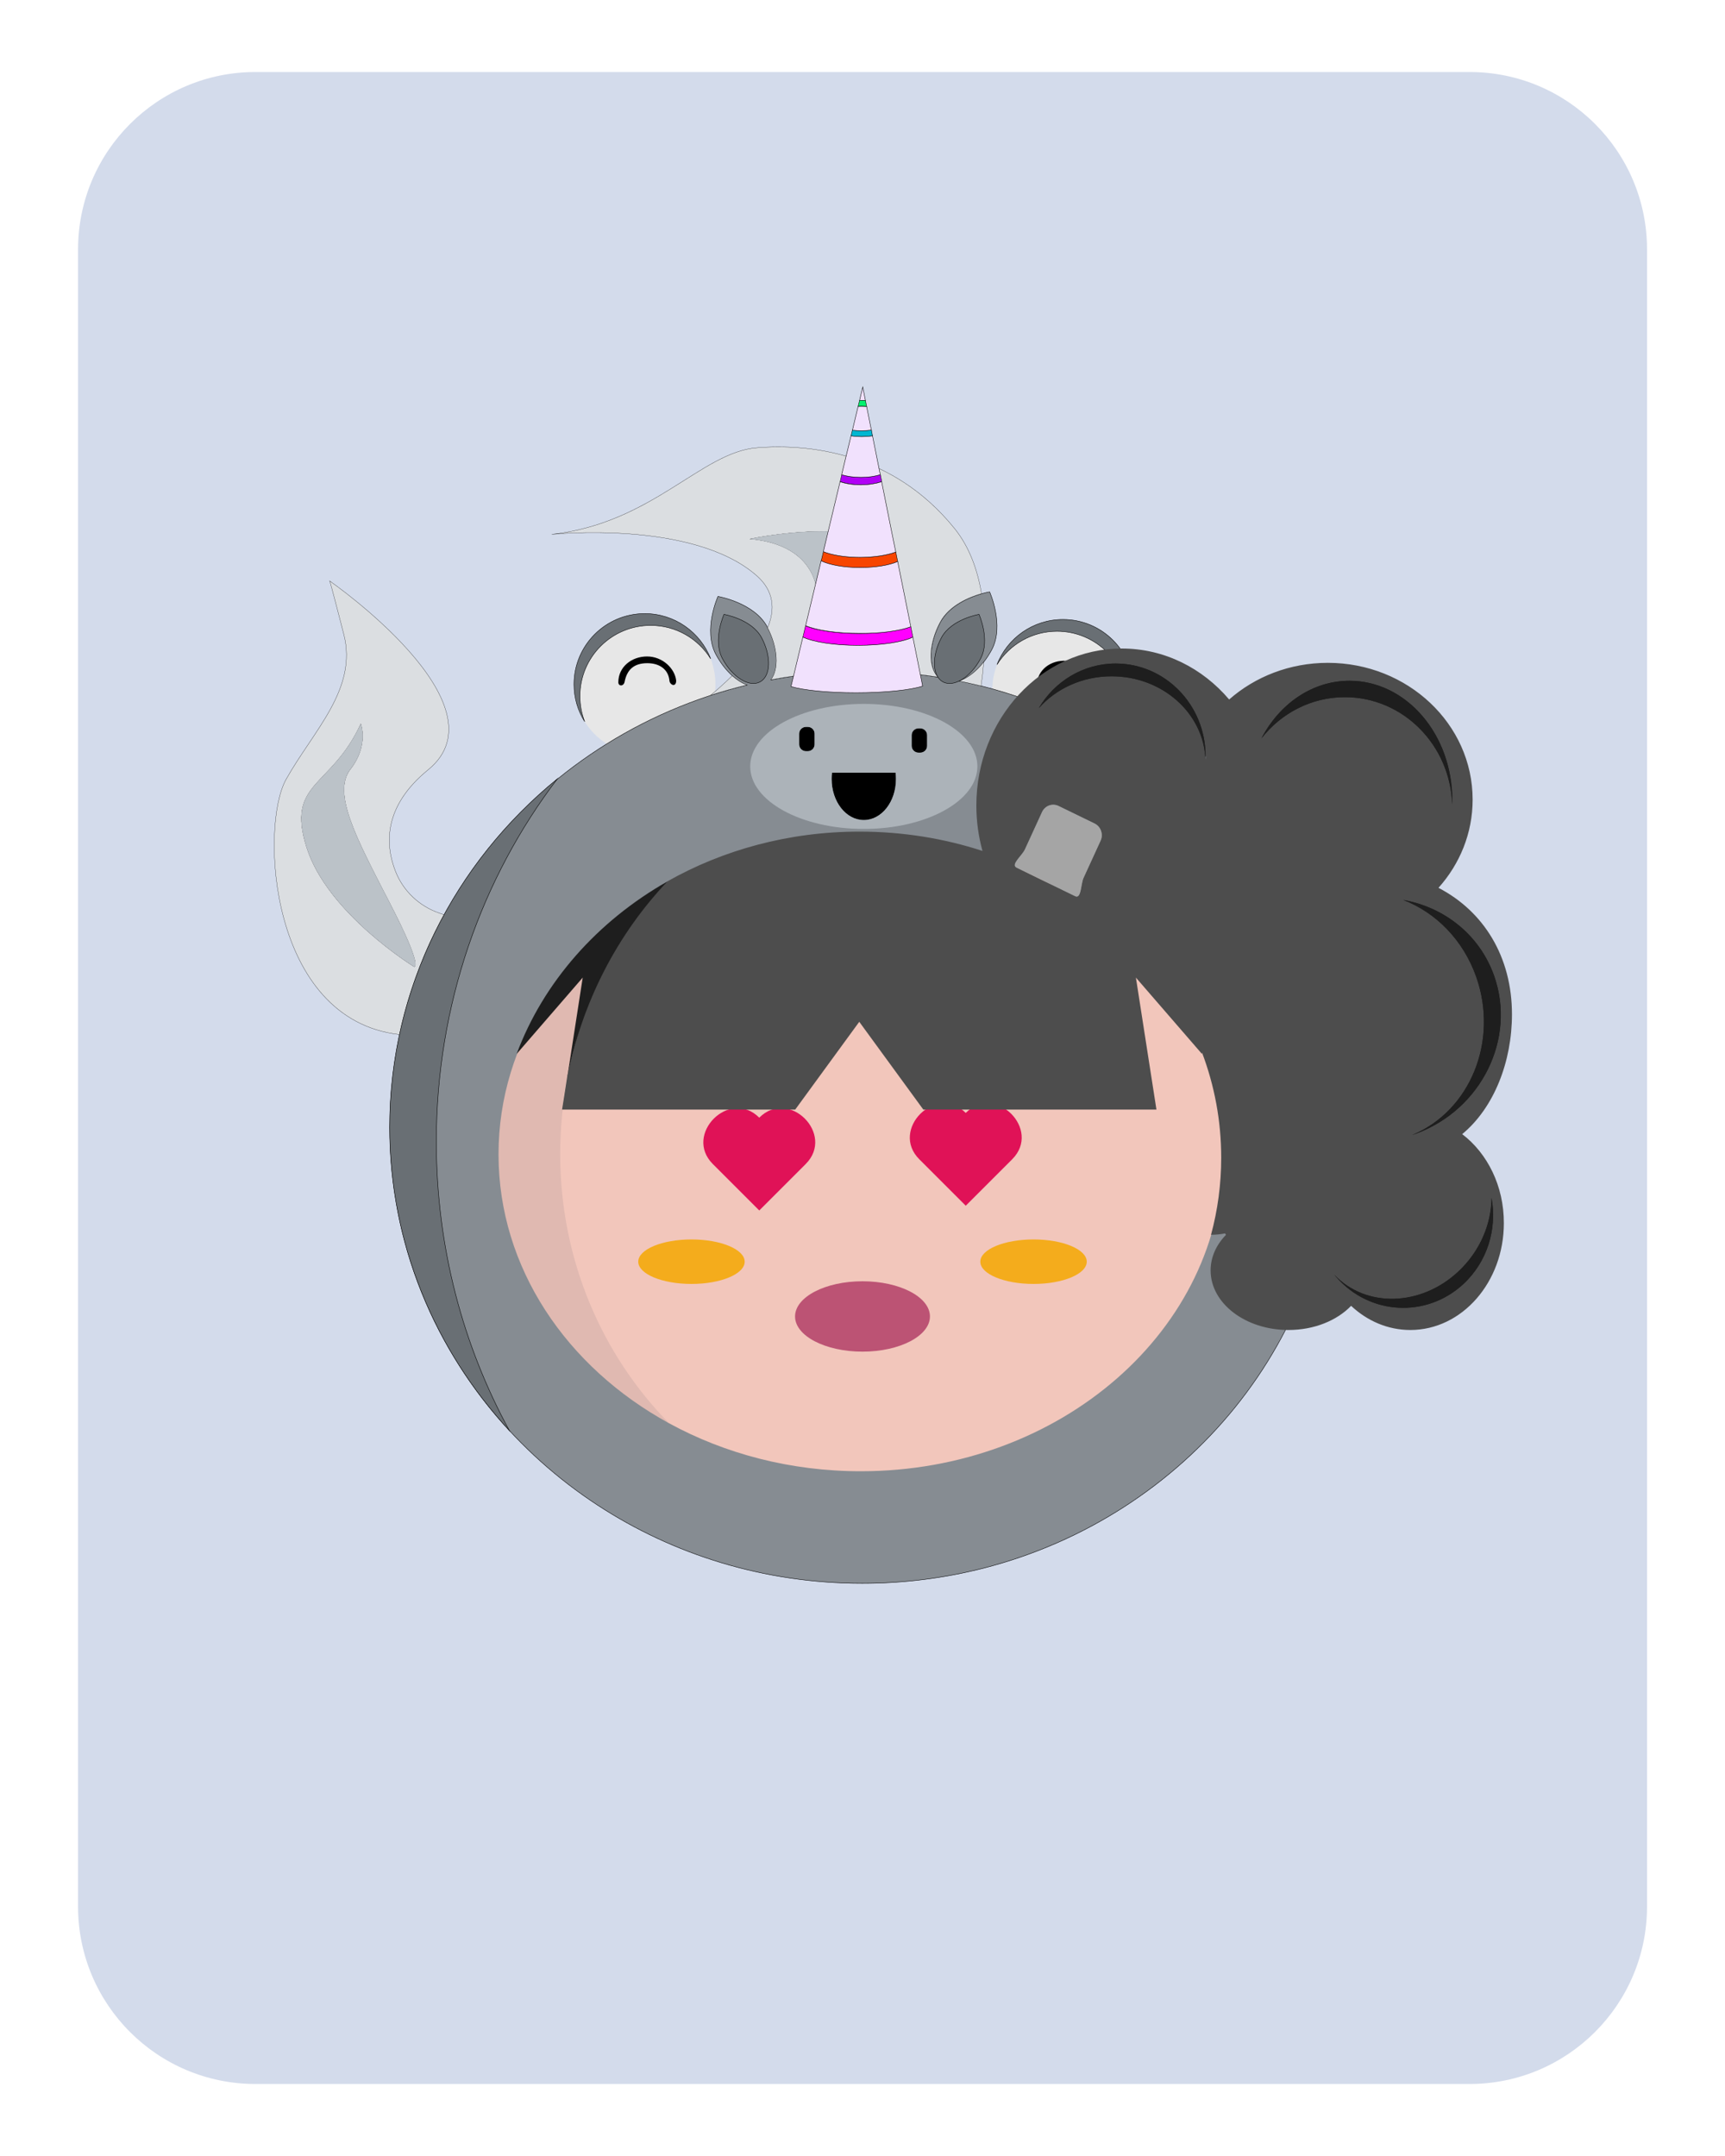
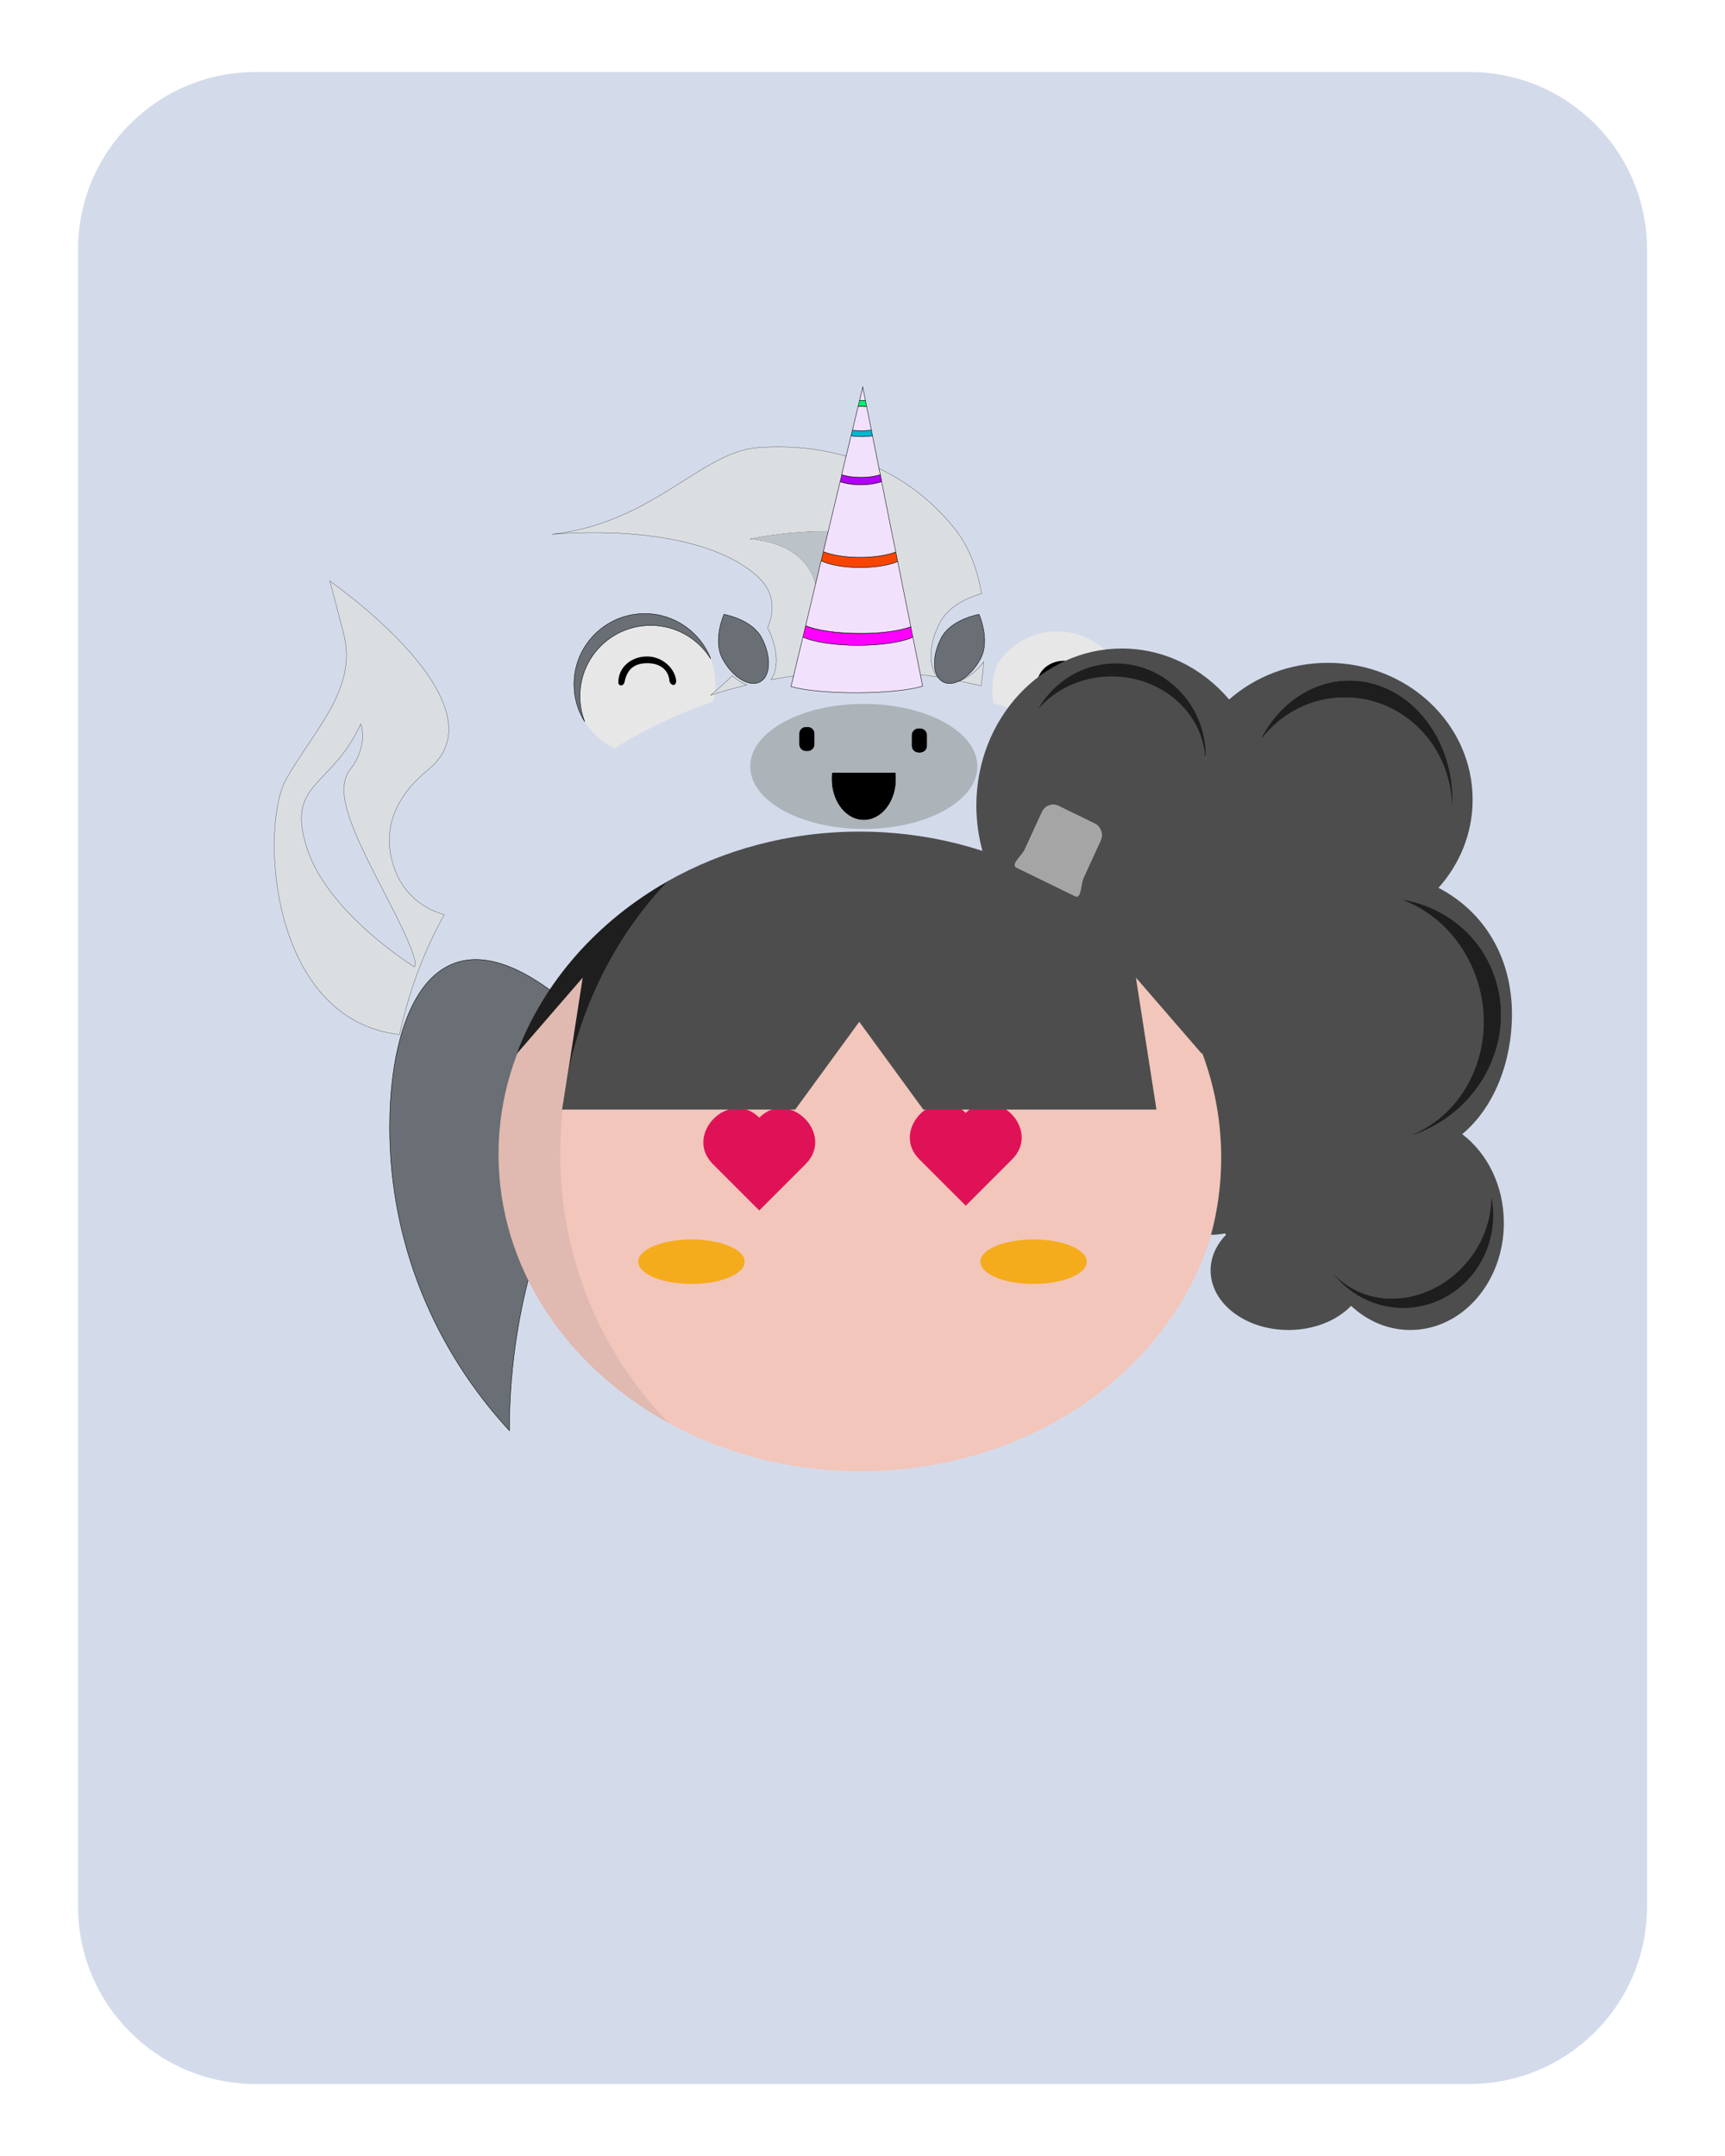
<svg xmlns="http://www.w3.org/2000/svg" xmlns:xlink="http://www.w3.org/1999/xlink" version="1.1" id="tradesquads" x="0px" y="0px" viewBox="0 0 2000 2500" style="enable-background:new 0 0 2000 2500;" xml:space="preserve">
  <defs>
    <g id="card-0">;
<style type="text/css">#costume-face-lighter {fill:#ACB3B9;}
#costume-face-lighter path, #costume-face-lighter polygon {fill:#ACB3B9;}

#costume-crest {fill:#DBDEE1;}
#costume-crest path, #costume-crest polygon  {fill:#DBDEE1;}

#costume-body{fill:#868C92;}
#costume-body path, #costume-body polygon {fill:#868C92;}

#shadows {fill:#696F74;}
#shadows path, #shadows polygon {fill:#696F74;}

#costume-mouth{fill:#ACB3B9;}
#costume-mouth path, #costume-mouth polygon {fill:#ACB3B9;}
#costume-mouth-eyes, #costume-mouth-eyes path, #costume-mouth-eyes polygon {fill:#000000;} /* customizzazione costume 5*/

#costume-crest-shadows {fill:#BBC2C8;}
#costume-crest-shadows path, #costume-crest-shadows polygon  {fill:#BBC2C8;}

#shadows-darker {fill:#4D5258;}
#shadows-darker path, #shadows-darker polygon {fill:#4D5258;}

#costume-stripes {fill:#4D5258;}
#costume-stripes path, #costume-stripes polygon {fill:#4D5258;}

#shadows-stripes {fill:#1A1F24;}
#shadows-stripes path, #shadows-stripes polygon  {fill:#1A1F24;}

#costume-eyes-thin #left {fill:#000000;}
#costume-eyes-thin #left path, #costume-eyes-thin polygon {fill:#000000;}

#costume-eyes-thin #right {fill:#000000;}
#costume-eyes-thin #right path, #costume-eyes-thin polygon {fill:#000000;}

#costume-bear-eyes ellipse {COLOR_COSTUME_BEAR_EYES}

#costume-eyes #left {fill:#FFFFFF;}
#costume-eyes #left path, #costume-eyes polygon {fill:#FFFFFF;}

#costume-eyes #right {fill:#FFFFFF;}
#costume-eyes #rigth path, #costume-eyes #rigth polygon {fill:#FFFFFF;}

#card-background {fill:#D3DBEB;}
#card-background path, #card-background polygon {fill:#D3DBEB;}
	.card-0-st0{fill:none;}
</style>
      <g id="card-background">
        <path class="card-0-st0" d="M1703.8,2416.5H296.2c-113.6,0-205.7-92.1-205.7-205.7V289.2c0-113.6,92.1-205.7,205.7-205.7h1407.7   c113.6,0,205.7,92.1,205.7,205.7v1921.7C1909.5,2324.4,1817.4,2416.5,1703.8,2416.5z" />
      </g>
    </g>
  </defs>
  <defs>
    <g id="costume-9">;
<style type="text/css">
	.costume-9-st0{fill:#E7E7E7;}
	.costume-9-st1{fill:#4D4D4D;}
	.costume-9-st2{fill:none;stroke:#000000;stroke-width:0.5;stroke-miterlimit:10;}
	.costume-9-st3{fill:#C2EAEF;stroke:#000000;stroke-width:0.25;stroke-miterlimit:10;}
	.costume-9-st4{fill:#92CACE;}
	.costume-9-st5{fill:#F1E1FD;stroke:#000000;stroke-width:0.5;stroke-miterlimit:10;}
	.costume-9-st6{fill:#00F16E;stroke:#000000;stroke-width:0.5;stroke-miterlimit:10;}
	.costume-9-st7{fill:#00B6D1;stroke:#000000;stroke-width:0.5;stroke-miterlimit:10;}
	.costume-9-st8{fill:#B100F5;stroke:#000000;stroke-width:0.5;stroke-miterlimit:10;}
	.costume-9-st9{fill:#F74500;stroke:#000000;stroke-width:0.5;stroke-miterlimit:10;}
	.costume-9-st10{fill:#FF00FF;stroke:#000000;stroke-width:0.5;stroke-miterlimit:10;}
	.costume-9-st11{fill:#DF6898;}
	.costume-9-st12{fill:#CA4A74;}
	.costume-9-st13{fill:#F8C9DA;}
</style>
      <g id="costume-eyes-thin">
        <path class="costume-9-st0" d="M754.4,725.2c-45.3,0-82,36.7-82,82c0,10.4,2,20.4,5.5,29.6c8.3,13.3,20.4,24.1,34.7,30.9   c6.7-4.2,13.6-8.3,20.5-12.2c27.6-15.6,56.8-28.9,87.2-39.7c2.2-0.8,4.5-1.6,6.7-2.3c1.6-6.4,2.5-13.1,2.5-20   c0-10.4-2-20.4-5.5-29.6C809.5,740.7,783.7,725.2,754.4,725.2z" />
        <path class="costume-9-st0" d="M1225.6,732.1c-29.4,0-55.1,15.4-69.6,38.7c-3.6,9.2-5.5,19.1-5.5,29.6c0,5.1,0.5,10.1,1.4,14.9   c43.7,13.4,85.1,32,123.3,55c10.9-6.7,20.1-15.8,26.9-26.7c3.6-9.2,5.5-19.1,5.5-29.6C1307.5,768.8,1270.8,732.1,1225.6,732.1z" />
        <path id="left" class="costume-9-st1" d="M750.5,769c14.6,0,24.6,7.5,25.7,20.6c0.3,2.8,3.5,5.6,5.8,4.4c1.9-1,2.1-4,1.9-5.3   c-1.7-13.7-15.8-27.5-33.7-27.5c-17.9,0-33.3,12.1-33.3,30c0,2.6,1.9,3.7,3.3,3.6c2-0.2,3.5-1.9,3.9-3.8   C726.8,776.7,734.8,769,750.5,769z" />
        <path id="right" class="costume-9-st1" d="M1238.5,774.3c14.5,2.1,23.2,11.1,22.5,24.1c-0.2,2.9,2.6,6.1,5.1,5.2c2-0.7,2.6-3.7,2.7-4.9   c0.3-13.8-11.6-29.5-29.3-32.1c-17.7-2.6-34.7,7.2-37.3,24.9c-0.4,2.5,1.4,4,2.7,4c2,0.1,3.8-1.3,4.4-3.2   C1213.9,778.5,1223,772.1,1238.5,774.3z" />
      </g>
-       <path id="costume-body" class="costume-9-st2" d="M1288.9,858.3c-23-13.8-47.1-26.1-72.2-36.6c-16.6-6.9-33.7-13.1-51.1-18.5  c-5-1.5-10-3-15-4.4c-4.3-1.2-8.6-2.3-13-3.4c-0.4-0.1-0.8-0.2-1.2-0.3c-8-2-16.1-3.8-24.2-5.4c9.7-3.3,19.8-11.1,28.5-22.2  c3.3-4.2,6.3-8.9,9.1-14c15.1-28.3-2.4-67.2-2.4-67.2s-3.7,0.6-9.2,2.2c-13.3,3.8-37.3,13.2-48,33.2c-13.5,25.2-14.1,51.8-2.5,63.6  c-8.7-1.4-17.4-2.5-26.1-3.5c-0.8-0.1-1.6-0.2-2.4-0.2c-7.3-0.8-14.7-1.4-22.1-1.9c-12.4-0.8-24.9-1.2-37.5-1.2  c-16.5,0-32.8,0.7-48.9,2.1c-8.1,0.7-16.1,1.5-24,2.6c-0.9,0.1-1.7,0.2-2.6,0.3c-10.1,1.4-20.2,3-30.1,4.9  c9.5-12.4,8.4-36.8-3.8-60.2c-0.2-0.4-0.4-0.8-0.6-1.2c-15.1-28.3-57.2-35.4-57.2-35.4s-17.5,38.9-2.4,67.2  c5.4,10,12,18.5,19.2,24.9c5.5,4.9,11.3,8.6,16.9,10.7c-14.2,3.4-28.1,7.4-41.8,11.8c-2.2,0.7-4.3,1.4-6.5,2.2  c-2.3,0.8-4.5,1.5-6.7,2.3c-30.4,10.8-59.6,24.1-87.2,39.7c-6.9,3.9-13.8,8-20.5,12.2c-26.2,16.3-50.9,34.7-73.8,55  c-46.2,40.9-85.1,89.3-114.6,143.3c-13.9,25.4-25.7,52.1-35.3,79.8c-6.6,19.2-12.1,39-16.4,59.1c-7.4,34.7-11.3,70.6-11.3,107.5  c0,27.1,2.1,53.6,6.2,79.6c10.7,68.7,35.1,133,70.5,190.3c12.4,20.1,26.1,39.4,41.1,57.7c35,42.7,76.6,80.1,123.5,110.7  c87.4,57.1,192.9,90.4,306.4,90.4c48.8,0,96-6.2,141-17.7c234.1-60.1,406.6-266.1,406.6-511C1547,1117.8,1443.9,951.6,1288.9,858.3z  " />
      <g id="costume-crest">
        <path class="costume-9-st3" d="M382.3,673.7C382.3,673.7,382.3,673.7,382.3,673.7C382.3,673.7,382.3,673.7,382.3,673.7z" />
        <path class="costume-9-st3" d="M496.4,892.6c92.4-75.3-113-218.1-114.1-218.9c0.1,0.2,1.5,4.1,16.3,61.8c16.3,63.5-35.2,111.6-66.9,168.2   c-30.5,54.4-19.8,278.9,131.5,295.9c4.3-20.2,9.8-39.9,16.4-59.1c9.5-27.7,21.3-54.4,35.3-79.8l-5.8-2c-23-8-41.6-25.5-50.5-48.2   C446.5,979.8,444.1,935.2,496.4,892.6z M451.8,1047.1c39.5,76.4,28.3,73.8,28.3,73.8s-100.4-61.8-124.5-138.2S384,914,418.3,839.4   c0,0,9.4,24.9-12,52.4C384.9,919.2,412.3,970.7,451.8,1047.1z" />
        <path class="costume-9-st3" d="M1112.1,789.7c8.1,1.6,16.2,3.5,24.2,5.4c0.4,0.1,0.8,0.2,1.2,0.3c1.2-8.7,2.3-18.1,3.1-27.9   C1132,778.6,1121.8,786.4,1112.1,789.7z" />
        <path class="costume-9-st3" d="M1106.7,612.8c-72.1-89.3-170.4-98.3-229.2-93.6c-64.4,5.1-121,87.5-237.8,100.4c0,0,163.9-17.2,237.8,48.1   c19.9,17.6,21.4,38.7,12.5,60.3c12.1,23.4,13.2,47.8,3.8,60.2c10-1.9,20-3.5,30.1-4.9c0.9-0.1,1.7-0.2,2.6-0.3c8-1,16-1.9,24-2.6   c16.1-1.4,32.4-2.1,48.9-2.1c12.6,0,25.1,0.4,37.5,1.2c7.4,0.5,14.8,1.1,22.1,1.9c0.8,0.1,1.6,0.2,2.4,0.2c8.8,1,17.5,2.1,26.1,3.5   c-11.6-11.8-11-38.3,2.5-63.6c10.7-20,34.7-29.4,48-33.2C1133.4,660.8,1123.9,634.1,1106.7,612.8z M947.5,689.9c0,0,2-57.8-77.7-65   c0,0,54.9-11.6,105.2-8c50.2,3.6,65.6,81.7,65.6,81.7L947.5,689.9z" />
        <path class="costume-9-st3" d="M824,806.1c13.7-4.5,27.7-8.4,41.8-11.8c-5.6-2.2-11.4-5.8-16.9-10.7C841,791.4,832.5,799,824,806.1z" />
      </g>
      <g id="costume-crest-shadows">
        <path class="costume-9-st4" d="M1040.6,698.6c0,0-15.4-78.1-65.6-81.7c-50.2-3.6-105.2,8-105.2,8c79.7,7.2,77.7,65,77.7,65L1040.6,698.6z" />
-         <path class="costume-9-st4" d="M406.3,891.7c21.5-27.5,12-52.4,12-52.4c-34.3,74.7-86.7,66.9-62.7,143.3c24,76.4,124.5,138.2,124.5,138.2   s11.2,2.6-28.3-73.8C412.3,970.7,384.9,919.2,406.3,891.7z" />
      </g>
      <g id="shadows">
        <path class="costume-9-st2" d="M747.5,711.5c-45.3,0-82,36.7-82,82c0,15.9,4.5,30.7,12.4,43.3c-3.6-9.2-5.5-19.1-5.5-29.6   c0-45.3,36.7-82,82-82c29.4,0,55.1,15.4,69.6,38.7C812.1,733.2,782.3,711.5,747.5,711.5z" />
-         <path class="costume-9-st2" d="M1314.4,800.3c0-45.3-36.7-82-82-82c-34.8,0-64.6,21.7-76.5,52.4c14.5-23.2,40.2-38.7,69.6-38.7   c45.3,0,82,36.7,82,82c0,10.4-2,20.4-5.5,29.6C1309.9,831.1,1314.4,816.2,1314.4,800.3z" />
        <path class="costume-9-st2" d="M839.4,712.4c0,0-13.3,29.6-1.8,51.3c11.5,21.6,31.1,33.7,43.6,27s13.3-29.6,1.8-51.3   C871.4,717.8,839.4,712.4,839.4,712.4z" />
        <path class="costume-9-st2" d="M1091.5,739.4c-11.5,21.6-10.7,44.6,1.8,51.3c12.5,6.7,32.1-5.4,43.6-27c11.5-21.6-1.8-51.3-1.8-51.3   S1103,717.8,1091.5,739.4z" />
-         <path class="costume-9-st2" d="M451.8,1307.1c0,135.1,52.5,258.3,138.8,351.8c-53.9-98.6-84.7-213-84.7-335c0-159.2,52.5-305.6,140.3-420.8   C527.3,1000.1,451.8,1145.1,451.8,1307.1z" />
+         <path class="costume-9-st2" d="M451.8,1307.1c0,135.1,52.5,258.3,138.8,351.8c0-159.2,52.5-305.6,140.3-420.8   C527.3,1000.1,451.8,1145.1,451.8,1307.1z" />
      </g>
      <g id="costume-horn">
        <path class="costume-9-st5" d="M1003.4,464.4l-3.1-15.6l-3.7,15.5c0.8,0,1.6,0,2.4,0C1000.5,464.3,1001.9,464.3,1003.4,464.4z" />
        <path class="costume-9-st6" d="M1004.8,471.3l-1.4-6.9c-1.4-0.1-2.9-0.1-4.4-0.1c-0.8,0-1.6,0-2.4,0l-1.7,6.9c1.3-0.1,2.7-0.1,4.1-0.1   C1000.9,471.2,1002.9,471.2,1004.8,471.3z" />
        <path class="costume-9-st7" d="M1011.6,505.4l-1.3-6.7c-3.6,0.5-7.4,0.7-11.3,0.7c-3.7,0-7.3-0.2-10.7-0.6l-1.6,6.7c3.9,0.6,8,0.9,12.3,0.9   C1003.4,506.3,1007.6,506,1011.6,505.4z" />
        <path class="costume-9-st5" d="M1010.3,498.8l-5.5-27.4c-1.9-0.1-3.8-0.2-5.8-0.2c-1.4,0-2.7,0-4.1,0.1l-6.6,27.6c3.4,0.4,7,0.6,10.7,0.6   C1002.9,499.5,1006.7,499.2,1010.3,498.8z" />
        <path class="costume-9-st8" d="M1022.3,558.5l-1.6-8.1c-6.4,1.9-14.2,3.1-22.5,3.1c-8.2,0-15.8-1.1-22.2-3l-1.9,8c6.7,2.2,15,3.6,24.1,3.6   C1007.2,562.1,1015.5,560.8,1022.3,558.5z" />
        <path class="costume-9-st5" d="M1020.6,550.5l-4.3-21.6l-1.8-9l-2.9-14.5c-4,0.6-8.2,0.9-12.6,0.9c-4.3,0-8.4-0.3-12.3-0.9l-3.4,14.1l-2.2,9   l-5.3,22c6.3,1.9,14,3,22.2,3C1006.5,553.6,1014.2,552.4,1020.6,550.5z" />
        <path class="costume-9-st9" d="M1040.8,651.2l-2.2-11.1c-10,3.8-24.8,6.1-41.3,6.1c-17.3,0-32.6-2.6-42.6-6.6l-2.6,10.9   c9.8,4.7,26.4,7.8,45.2,7.8C1015.1,658.3,1030.9,655.5,1040.8,651.2z" />
        <path class="costume-9-st5" d="M1038.6,640.1l-2.4-11.7l-2.6-12.8l-11.4-57c-6.7,2.2-15.1,3.6-24.1,3.6c-9.1,0-17.4-1.3-24.1-3.6l-13.7,57.2   l-3.1,13l-2.6,10.9c10,4,25.4,6.6,42.6,6.6C1013.8,646.2,1028.6,643.9,1038.6,640.1z" />
        <path class="costume-9-st10" d="M1058.4,738.8l-2.4-12c-12.9,4.7-34.7,7.8-59.6,7.8c-26.8,0-50.1-3.6-62.4-8.9l-3.1,13.1   c11.9,5.7,36,9.6,63.8,9.6C1022.4,748.4,1046.5,744.5,1058.4,738.8z" />
        <path class="costume-9-st5" d="M1056,726.8l-1.1-5.6l-3.1-15.4l-11-54.7c-9.9,4.3-25.8,7-43.6,7c-18.8,0-35.4-3.1-45.2-7.8l-13.4,56.2   l-3.4,14.3l-1.1,4.7c12.3,5.3,35.6,8.9,62.4,8.9C1021.3,734.7,1043.1,731.5,1056,726.8z" />
        <path class="costume-9-st5" d="M1067.2,782.8l-8.8-44c-11.9,5.7-36,9.5-63.7,9.5c-27.8,0-51.9-3.9-63.8-9.6l-10.4,43.3l-3.4,14.1   c14.6,4.3,42.9,7.2,75.4,7.2c34,0,63.3-3.2,77.2-7.7L1067.2,782.8z" />
      </g>
      <g id="costume-mouth-eyes">
        <path class="costume-9-st11" d="M936.5,842.8h-2.1c-4.4,0-7.9,3.6-7.9,7.9v12.4c0,4.4,3.6,7.9,7.9,7.9h2.1c4.4,0,7.9-3.6,7.9-7.9v-12.4   C944.5,846.4,940.9,842.8,936.5,842.8z" />
        <path class="costume-9-st11" d="M1067,844.5h-2.1c-4.4,0-7.9,3.6-7.9,7.9v12.4c0,4.4,3.6,7.9,7.9,7.9h2.1c4.4,0,7.9-3.6,7.9-7.9v-12.4   C1074.9,848.1,1071.4,844.5,1067,844.5z" />
        <path class="costume-9-st12" d="M964.6,896c-0.3,2.4-0.4,4.8-0.4,7.3c0,26.3,16.7,47.6,37.3,47.6s37.3-21.3,37.3-47.6c0-2.5-0.1-4.9-0.4-7.3   H964.6z" />
      </g>
      <g id="costume-mouth">
        <path class="costume-9-st13" d="M1001.5,816.2c-72.8,0-131.7,32.5-131.7,72.5c0,40.1,59,72.5,131.7,72.5s131.7-32.5,131.7-72.5   C1133.3,848.7,1074.3,816.2,1001.5,816.2z M944.5,863.2c0,4.4-3.6,7.9-7.9,7.9h-2.1c-4.4,0-7.9-3.6-7.9-7.9v-12.4   c0-4.4,3.6-7.9,7.9-7.9h2.1c4.4,0,7.9,3.6,7.9,7.9V863.2z M1001.5,950.9c-20.6,0-37.3-21.3-37.3-47.6c0-2.5,0.1-4.9,0.4-7.3h73.8   c0.3,2.4,0.4,4.8,0.4,7.3C1038.9,929.6,1022.2,950.9,1001.5,950.9z M1074.9,864.9c0,4.4-3.6,7.9-7.9,7.9h-2.1   c-4.4,0-7.9-3.6-7.9-7.9v-12.4c0-4.4,3.6-7.9,7.9-7.9h2.1c4.4,0,7.9,3.6,7.9,7.9V864.9z" />
      </g>
    </g>
  </defs>
  <defs>
    <g id="face-2">;
<style type="text/css">
	.face-2-st0{fill:#F2C6BB;}
	.face-2-st1{fill:#E0B9B1;}
</style>
      <g>
        <path class="face-2-st0" d="M998,971c-82,0-158.6,20.6-223.2,56.2c0,0-0.1,0.1-0.1,0.1v0l-1.2,0.9l-1.5,0.8l-80,75l-53,140l-9,125l19,130   l102,134l24.8,17.4l0,0c0,0,0,0,0,0c64.5,35.2,140.6,55.6,222.2,55.6c232,0,420-164.5,420-367.5S1230,971,998,971z" />
      </g>
      <g>
        <path class="face-2-st1" d="M774.8,1027.2c-118.2,65-196.8,180.2-196.8,311.3c0,131.6,79,247,197.8,311.9   c-77.9-79.3-126.3-189.8-126.3-312.1C649.5,1216.5,697.4,1106.4,774.8,1027.2z" />
      </g>
    </g>
  </defs>
  <defs>
    <g id="cheeks-4">;
<style type="text/css">
	.cheeks-4-st0{fill:#F4AC1C;}
</style>
      <g id="cheeks">
        <ellipse id="right" class="cheeks-4-st0" cx="1198.3" cy="1463" rx="61.7" ry="25.8" />
        <ellipse id="left" class="cheeks-4-st0" cx="801.7" cy="1463" rx="61.7" ry="25.8" />
      </g>
    </g>
  </defs>
  <defs>
    <g id="eyes-1">;
<style type="text/css">
	.eyes-1-st0{fill:#E01257;}
</style>
      <g id="eyes">
        <path id="left" class="eyes-1-st0" d="M880.3,1296c-34.4-34.4-88.2,19.4-53.8,53.8l53.8,53.8l53.8-53.8   C968.6,1315.3,914.8,1261.5,880.3,1296z" />
        <path id="right" class="eyes-1-st0" d="M1119.7,1290.5c-34.4-34.4-88.2,19.4-53.8,53.8l53.8,53.8l53.8-53.8   C1208,1309.8,1154.1,1256,1119.7,1290.5z" />
      </g>
    </g>
  </defs>
  <defs>
    <g id="mouth-0">;
<style type="text/css">
	.mouth-0-st0{fill:#BC5374;}
</style>
-       <ellipse id="mouth" class="mouth-0-st0" cx="1000" cy="1526.5" rx="78.2" ry="40.8" />
    </g>
  </defs>
  <defs>
    <g id="hair-7">;
<style type="text/css">
	.hair-7-st0{fill:none;}
	.hair-7-st1{fill:#F7DCD0;}
	.hair-7-st2{fill:#1E1E1E;}
	.hair-7-st3{fill:#4D4D4D;}
	.hair-7-st4{fill:#A5A5A5;}
</style>
      <g>
        <path class="hair-7-st0" d="M651.9,1286.6c-1,9-1.8,18.1-2.4,27.3C650,1304.7,650.8,1295.6,651.9,1286.6z" />
        <path class="hair-7-st0" d="M651.9,1286.5L651.9,1286.5c0.7-6.2,1.5-12.3,2.5-18.4C653.4,1274.2,652.6,1280.3,651.9,1286.5z" />
        <path class="hair-7-st0" d="M657.7,1249.3c-0.5,2.8-1.1,5.6-1.6,8.4C656.6,1254.9,657.1,1252.1,657.7,1249.3z" />
        <g>
          <path class="hair-7-st1" d="M655.9,1259c-0.5,2.8-1,5.7-1.4,8.5c0,0.2-0.1,0.3-0.1,0.5c-0.9,6.1-1.8,12.2-2.5,18.4l5.8-37.2    c-0.5,2.8-1.1,5.6-1.6,8.4C656,1258.1,655.9,1258.6,655.9,1259z" />
        </g>
        <ellipse class="hair-7-st2" cx="1300.5" cy="837.5" rx="114.5" ry="75.5" />
        <ellipse transform="matrix(0.221 -0.975 0.975 0.221 116.821 2519.307)" class="hair-7-st2" cx="1635.7" cy="1186.5" rx="148.7" ry="106.2" />
        <circle class="hair-7-st2" cx="1564.5" cy="911.5" r="126.5" />
        <ellipse class="hair-7-st2" cx="1623.5" cy="1421.5" rx="115.5" ry="98.5" />
        <path class="hair-7-st3" d="M1695.3,1315.1c37.2-30.8,57.7-84.5,57.7-138.9c0-66.9-32.8-119.5-85.2-146.7c24.7-27.6,39.6-63.3,39.6-102.3   c0-87.6-75.2-158.6-167.9-158.6c-44.2,0-84.4,16.1-114.4,42.5c-30.8-36.3-75.1-59.1-124.4-59.1c-93.2,0-168.7,81.5-168.7,182.1   c0,18.3,2.5,35.9,7.1,52.6c-44.5-14.5-92.5-22.4-142.6-22.4c-81.9,0-158.3,21.2-222.9,57.8c-57.6,60.8-98.8,139.3-116.1,227.2   l-5.8,37.2l0,0l0,0.1h0H922l74.2-101.7h0.1l74.2,101.7H1329h11.8l-23.8-153l76.6,88.5l0-1.7c14.5,38.3,22.3,79.4,22.3,122.1   c0,30.8-4.1,60.7-11.8,89.3c5.6,0,11-0.6,16.3-1.6c0.3,0.6,0.7,1.1,1,1.7c-11.2,11.5-17.8,25.8-17.8,41.2   c0,38.2,40.4,69.1,90.3,69.1c29.8,0,56.2-11,72.6-28c18.7,17.5,42.6,28,68.7,28c59.9,0,108.4-55.5,108.4-123.9   C1743.7,1375.2,1724.5,1337.3,1695.3,1315.1z M1276,974.7l-19.8,43.2c-3.4,7.4-2.6,24.7-9.7,21.2l-67.9-33.1   c-7.2-3.5,6.4-13.8,9.7-21.2l19.8-43.2c3.4-7.4,11.9-10.5,19.1-7.1l41.9,20.4C1276.3,958.5,1279.4,967.3,1276,974.7z M1397.7,880.6   c-2-53.6-49.9-96.4-108.8-96.4c-34.1,0-64.6,14.4-84.5,37c18.3-31,51.4-51.8,89.2-51.8c57.5,0,104.2,48.1,104.2,107.4   C1397.7,878.1,1397.7,879.3,1397.7,880.6z M1732.4,1131.7c25.6,72.7-14.8,154.5-90.1,182.6c-1.6,0.6-3.3,1.2-4.9,1.7   c67.2-27.9,100.3-108.8,74.2-183.2c-15.2-43.1-47-74.8-84.5-89.3C1674.6,1052,1715.7,1084,1732.4,1131.7z M1462.6,856.1   c20.9-40,58.8-66.7,102-66.7c65.8,0,119.2,62,119.2,138.4c0,1.7,0,3.3-0.1,5c-2.3-69.1-57.1-124.4-124.4-124.4   C1520.3,808.4,1485.5,827,1462.6,856.1z M1696.7,1488.9c-42.8,39.7-108.6,36.1-147.2-7.9c-0.8-1-1.7-1.9-2.5-2.9   c36.3,38.4,99.8,37.2,143.5-3.4c25.3-23.5,38.6-55.2,38.8-85.8C1735.9,1424.6,1724.7,1462.8,1696.7,1488.9z" />
        <path class="hair-7-st2" d="M1683.7,932.8c0.1-1.7,0.1-3.3,0.1-5c0-76.5-53.4-138.4-119.2-138.4c-43.2,0-81.1,26.7-102,66.7   c22.8-29.1,57.7-47.7,96.7-47.7C1626.6,808.4,1681.4,863.7,1683.7,932.8z" />
        <path class="hair-7-st2" d="M1293.5,769.4c-37.8,0-70.9,20.7-89.2,51.8c20-22.6,50.4-37,84.5-37c58.8,0,106.7,42.9,108.8,96.4   c0-1.3,0.1-2.6,0.1-3.9C1397.7,817.5,1351.1,769.4,1293.5,769.4z" />
        <path class="hair-7-st2" d="M1711.6,1132.9c26.1,74.4-7.1,155.2-74.2,183.2c1.7-0.6,3.3-1.1,4.9-1.7c75.3-28.1,115.7-109.8,90.1-182.6   c-16.8-47.8-57.8-79.8-105.4-88.2C1664.6,1058.1,1696.5,1089.8,1711.6,1132.9z" />
        <path class="hair-7-st2" d="M1690.5,1474.7c-43.7,40.6-107.2,41.8-143.5,3.4c0.8,1,1.6,2,2.5,2.9c38.5,44.1,104.4,47.6,147.2,7.9   c28.1-26.1,39.2-64.3,32.6-99.9C1729.1,1419.5,1715.8,1451.2,1690.5,1474.7z" />
        <path class="hair-7-st4" d="M1269.2,955l-41.9-20.4c-7.2-3.5-15.7-0.3-19.1,7.1l-19.8,43.2c-3.4,7.4-16.9,17.7-9.7,21.2l67.9,33.1   c7.2,3.5,6.4-13.8,9.7-21.2l19.8-43.2C1279.4,967.3,1276.3,958.5,1269.2,955z" />
        <polygon class="hair-7-st3" points="657.5,1249.5 773.5,1022.5 748.5,1043.5 686.5,1133.5  " />
        <path class="hair-7-st2" d="M657.7,1249.3c17.3-88,58.5-166.5,116.1-227.2c-81.2,46.1-143.7,116.6-174.8,200l76.6-88.5L657.7,1249.3z" />
      </g>
    </g>
  </defs>
  <use x="0" y="0" xlink:href="#card-0" />
  <use x="0" y="0" xlink:href="#costume-9" />
  <use x="0" y="0" xlink:href="#face-2" />
  <use x="0" y="0" xlink:href="#cheeks-4" />
  <use x="0" y="0" xlink:href="#eyes-1" />
  <use x="0" y="0" xlink:href="#mouth-0" />
  <use x="0" y="0" xlink:href="#hair-7" />
</svg>